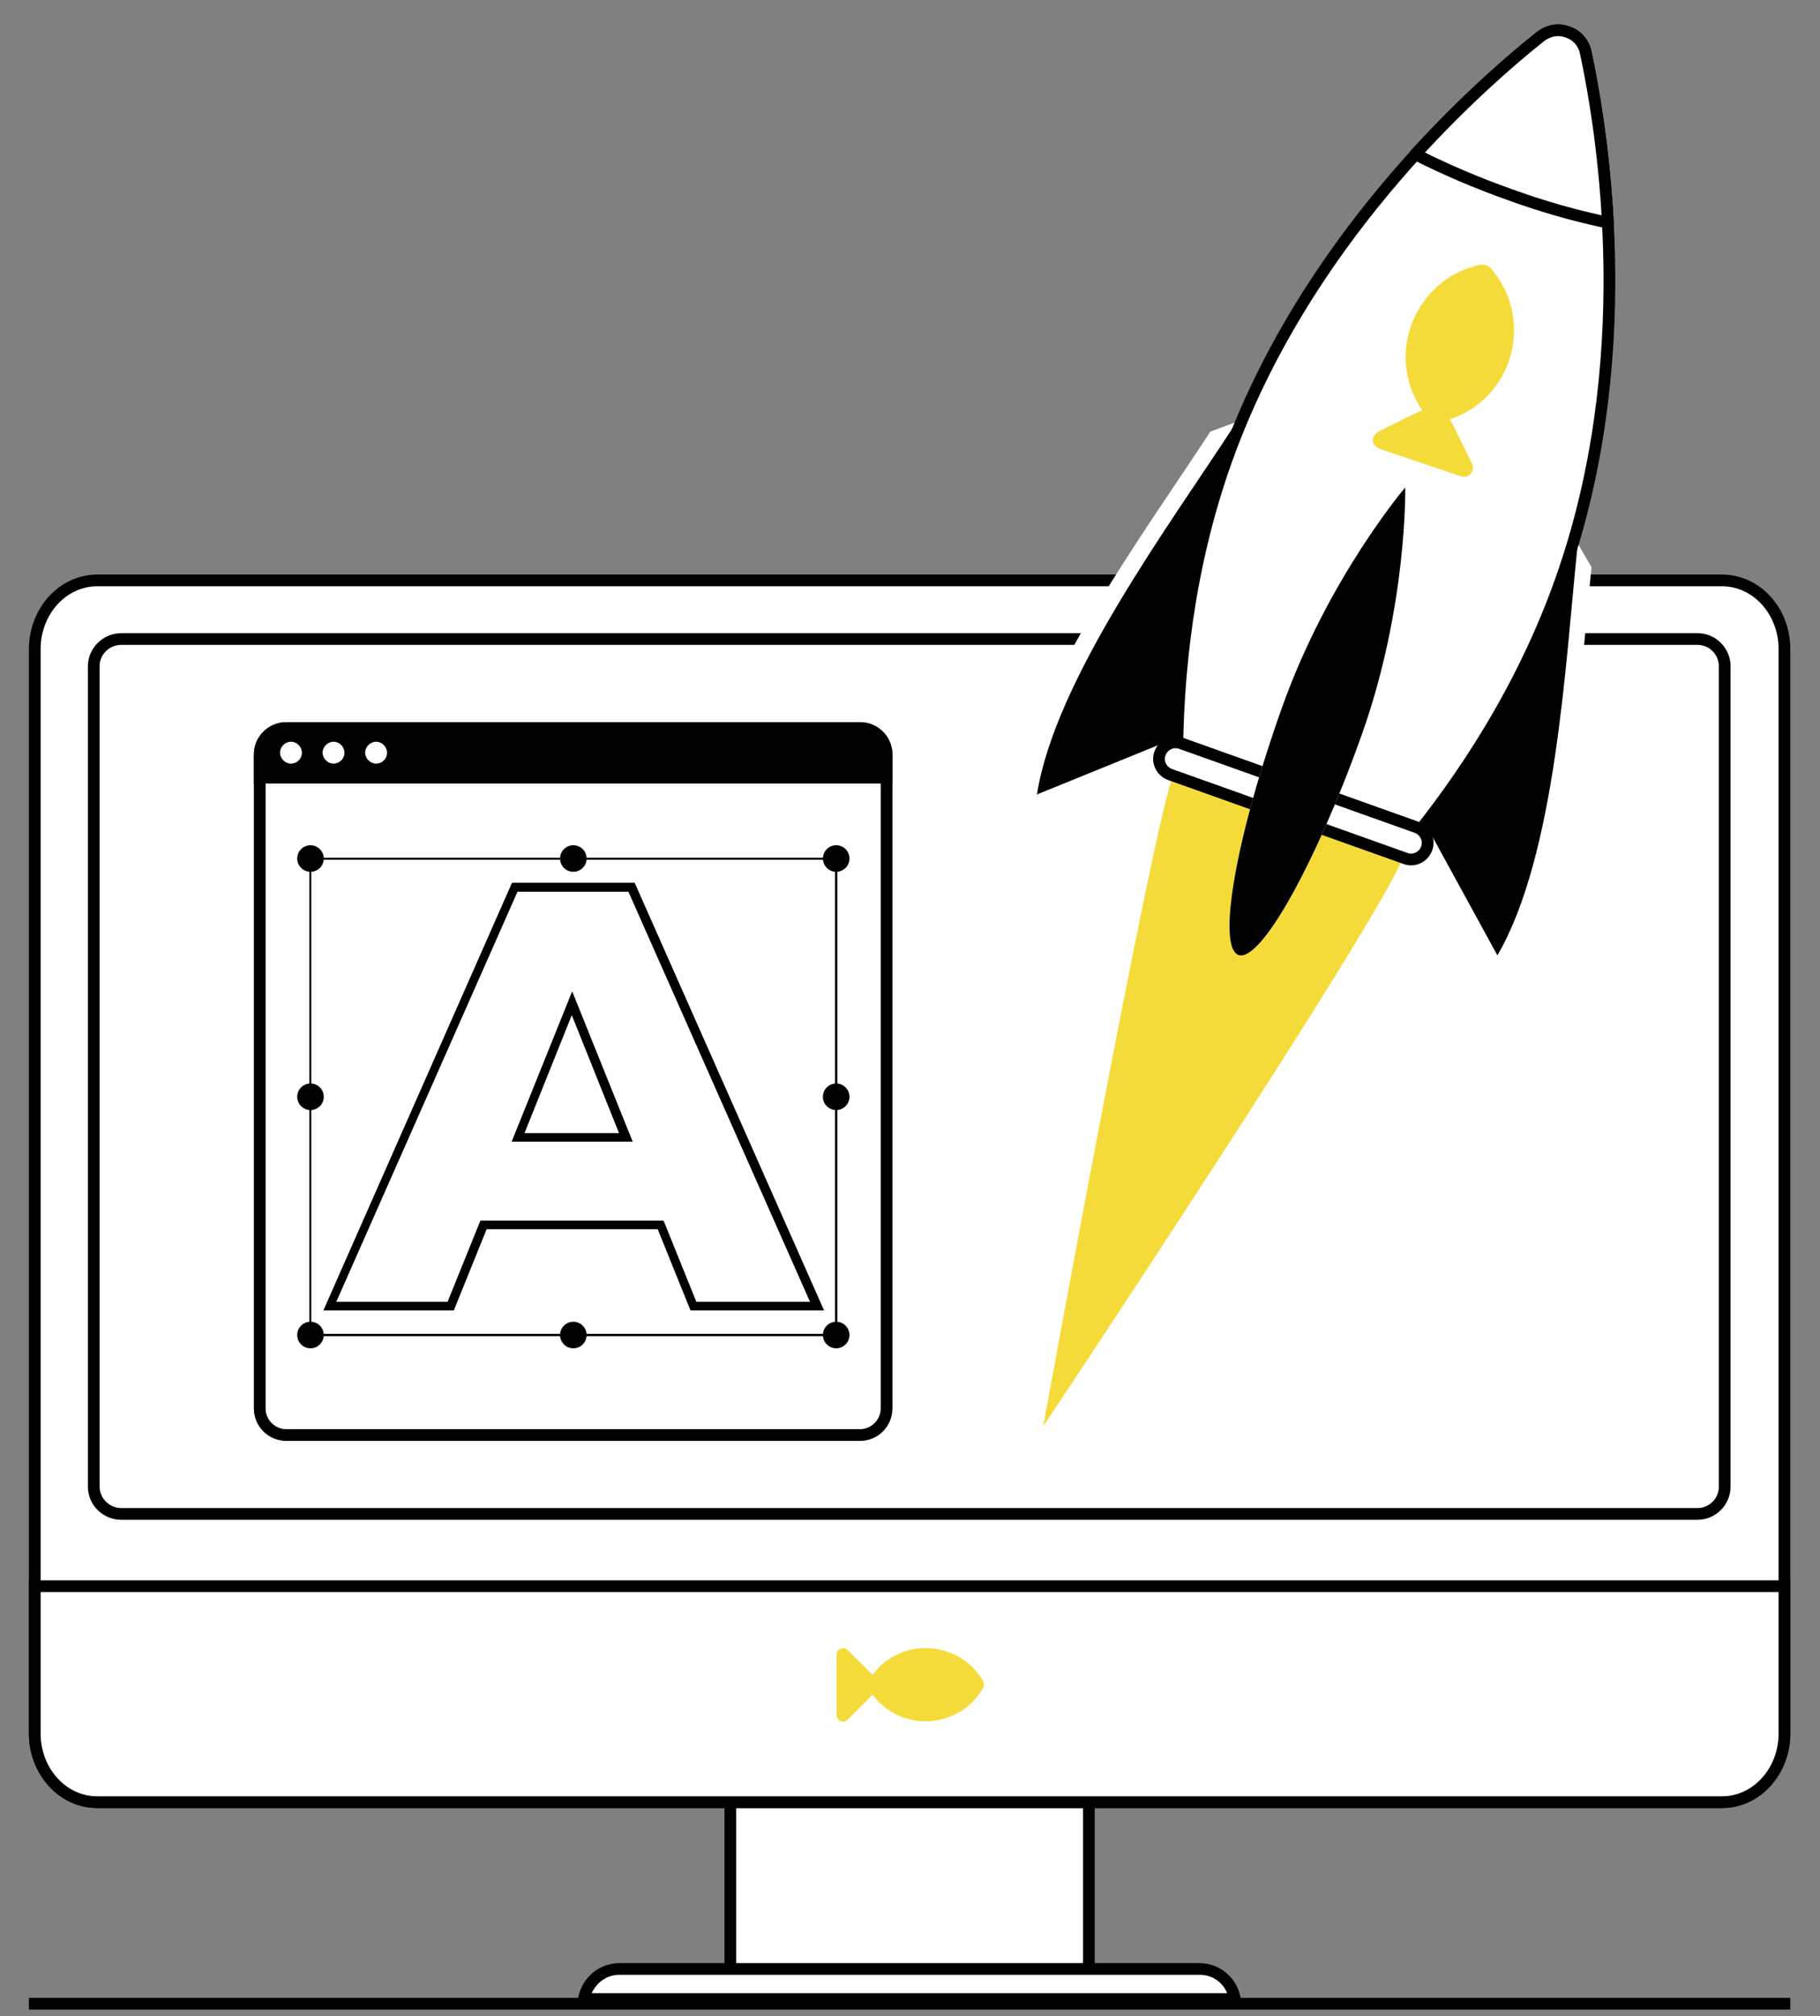
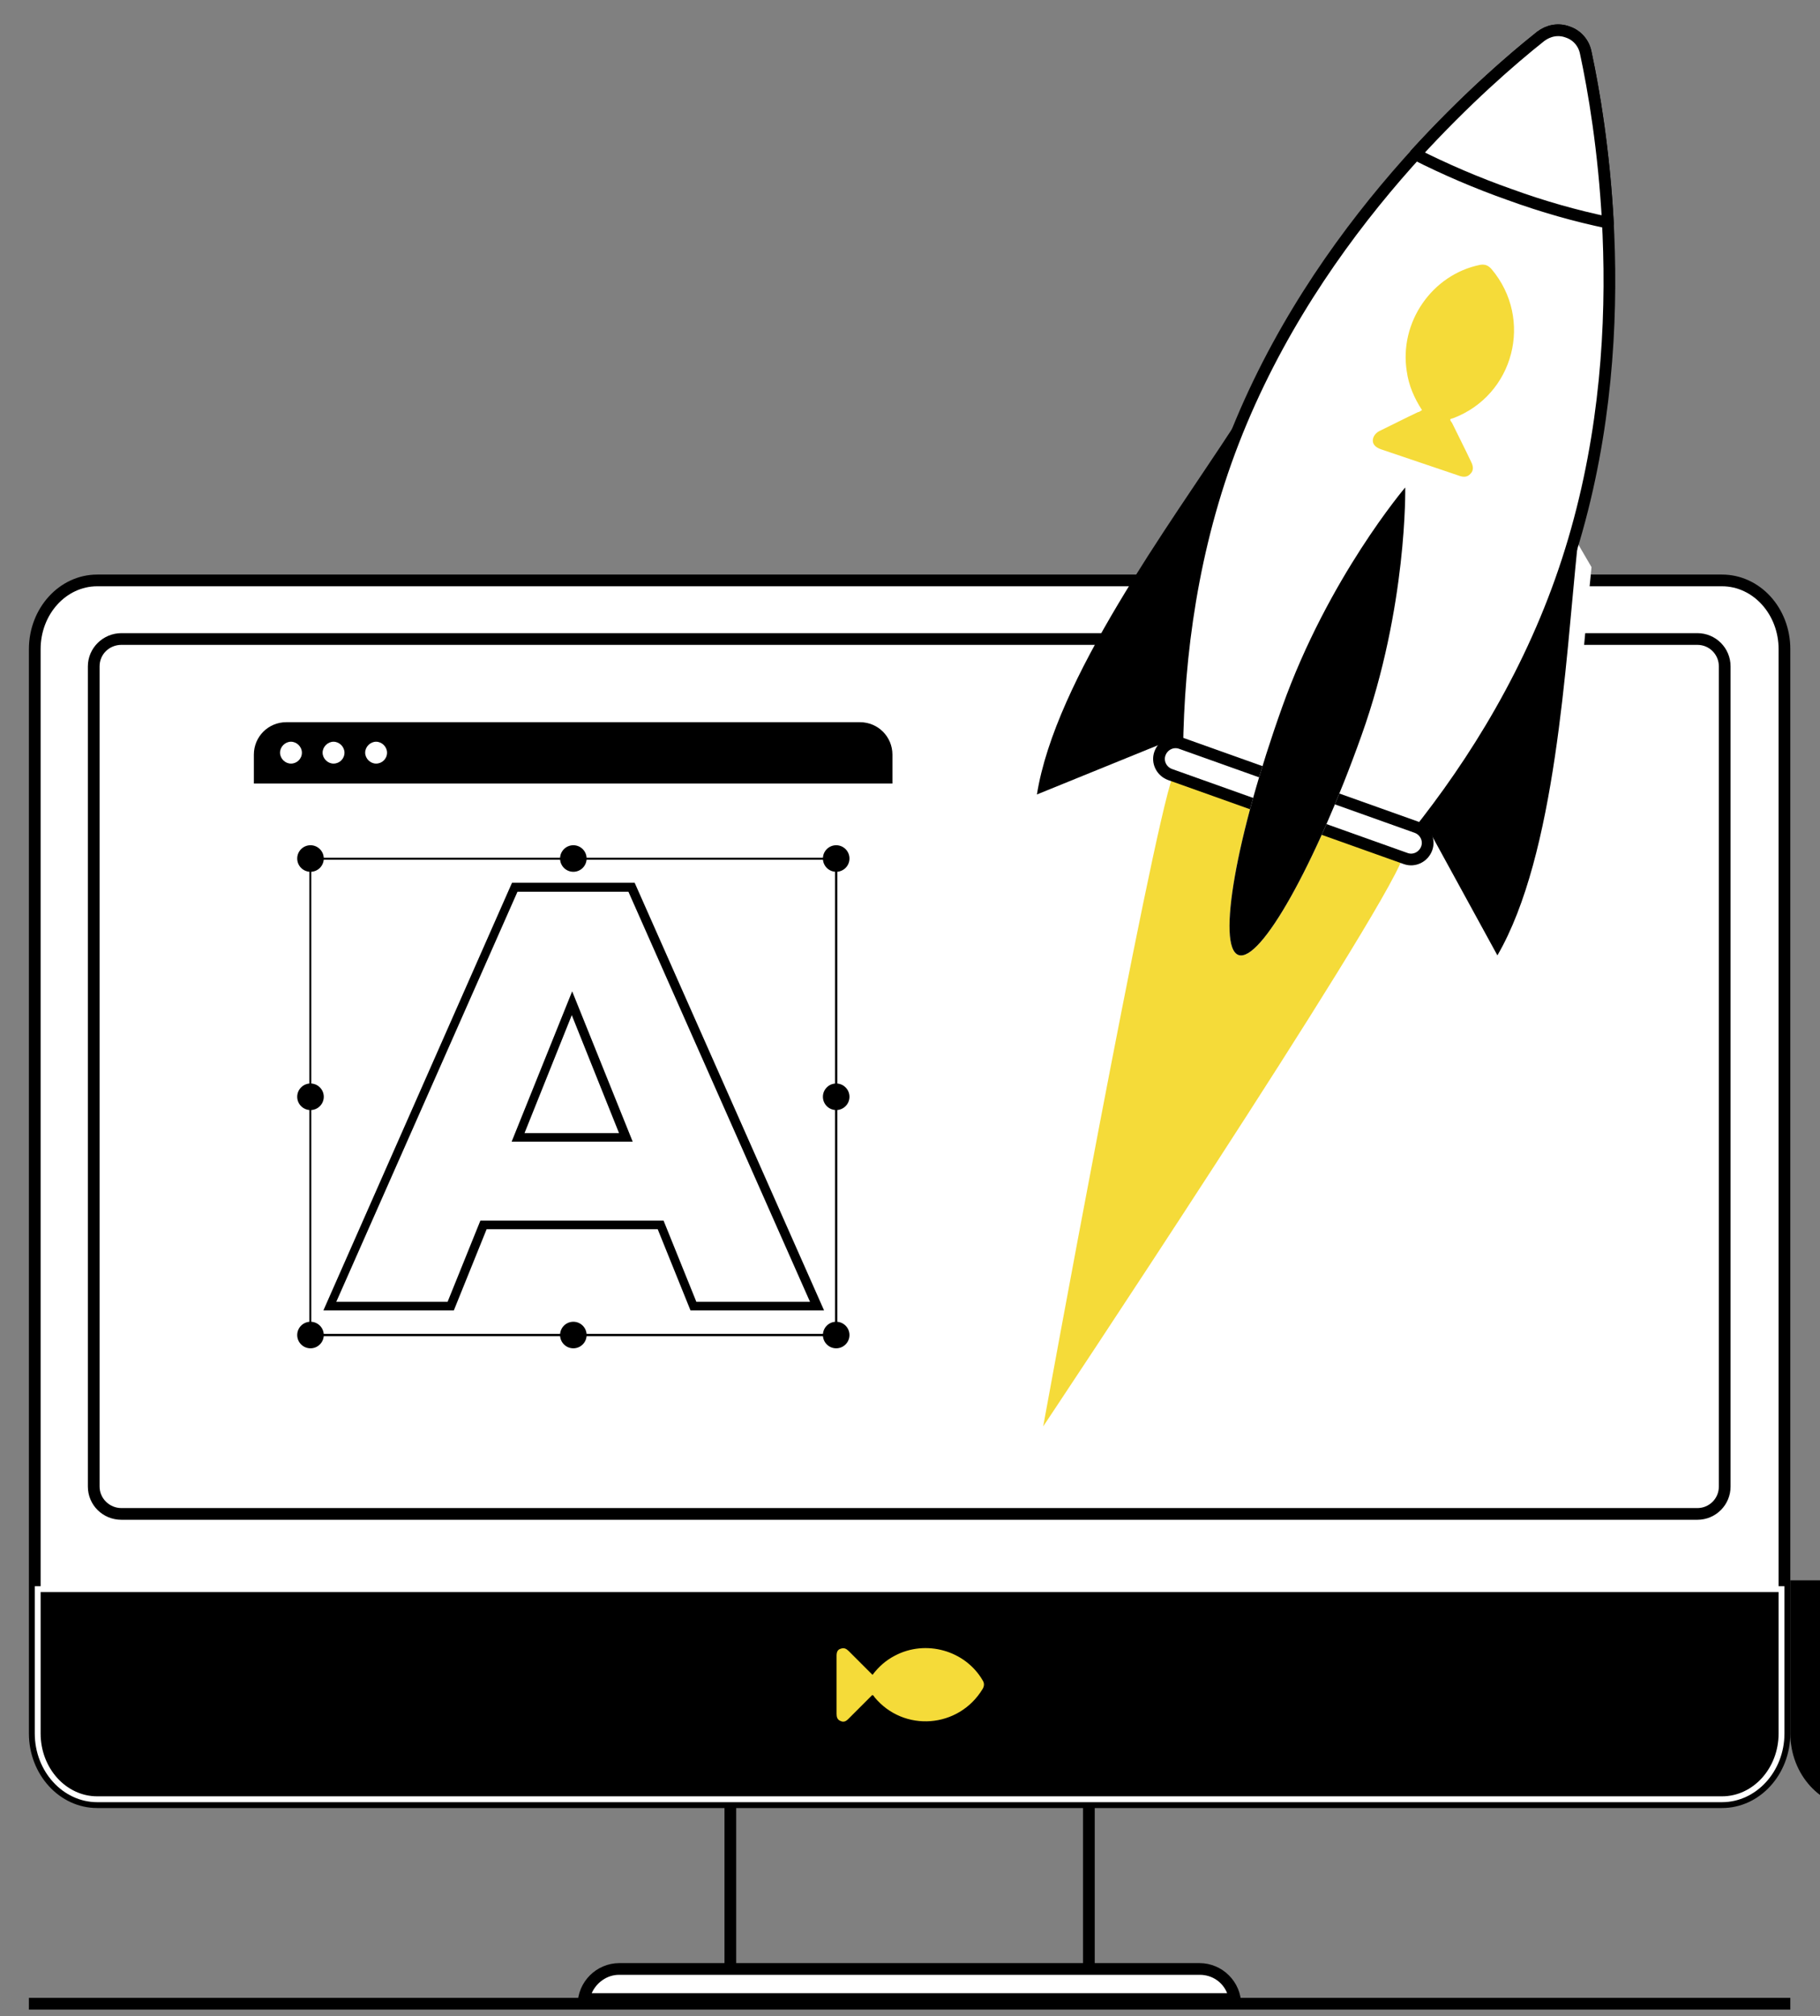
<svg xmlns="http://www.w3.org/2000/svg" id="Layer_1" viewBox="0 0 466 516.2">
  <rect x="0" y="0" width="466" height="516.2" fill="#808080" stroke="none" />
  <defs>
    <style>      .st0 {        fill: #f5db39;      }      .st1, .st2, .st3 {        fill: #fff;      }      .st2 {        fill-rule: evenodd;      }      .st3 {        stroke-linecap: round;        stroke-linejoin: round;      }      .st3, .st4 {        stroke: #000;        stroke-width: 3px;      }      .st5 {        opacity: 0;      }      .st4 {        fill: none;        stroke-miterlimit: 10;      }    </style>
  </defs>
  <g>
    <g>
      <g>
-         <rect class="st1" x="187" y="417.2" width="91.8" height="87.8" />
        <path d="M277.3,418.7v84.8h-88.8v-84.8h88.8M280.3,415.7h-94.8v90.8h94.8v-90.8h0Z" />
      </g>
      <g>
        <g>
          <path class="st1" d="M24.9,461.4c-8.8,0-16-7.9-16-17.6V166.2c0-9.7,7.2-17.6,16-17.6h416c8.8,0,16,7.9,16,17.6v277.6c0,9.7-7.2,17.6-16,17.6H24.9Z" />
          <path d="M440.9,150.1c8,0,14.5,7.2,14.5,16.1v277.6c0,8.9-6.5,16.1-14.5,16.1H24.9c-8,0-14.5-7.2-14.5-16.1V166.2c0-8.9,6.5-16.1,14.5-16.1h416M440.9,147.1H24.9c-9.7,0-17.5,8.6-17.5,19.1v277.6c0,10.5,7.8,19.1,17.5,19.1h416c9.7,0,17.5-8.6,17.5-19.1V166.2c0-10.6-7.8-19.1-17.5-19.1h0Z" />
        </g>
        <g>
          <path class="st1" d="M24.9,461.4c-8.8,0-16-7.9-16-17.6v-37.7h448v37.7c0,9.7-7.2,17.6-16,17.6H24.9Z" />
-           <path d="M455.4,407.6v36.2c0,8.9-6.5,16.1-14.5,16.1H24.9c-8,0-14.5-7.2-14.5-16.1v-36.2h445M458.4,404.6H7.4v39.2c0,10.5,7.8,19.1,17.5,19.1h416c9.7,0,17.5-8.6,17.5-19.1v-39.2h0Z" />
+           <path d="M455.4,407.6v36.2c0,8.9-6.5,16.1-14.5,16.1H24.9c-8,0-14.5-7.2-14.5-16.1v-36.2h445M458.4,404.6v39.2c0,10.5,7.8,19.1,17.5,19.1h416c9.7,0,17.5-8.6,17.5-19.1v-39.2h0Z" />
        </g>
        <g>
          <rect class="st1" x="24.1" y="163.6" width="417.6" height="224.1" rx="7" ry="7" />
          <path d="M434.6,165.1c3.1,0,5.5,2.5,5.5,5.5v210c0,3.1-2.5,5.5-5.5,5.5H31.1c-3.1,0-5.6-2.5-5.6-5.5v-210c0-3.1,2.5-5.5,5.6-5.5h403.5M434.6,162.1H31.1c-4.7,0-8.6,3.8-8.6,8.5v210c0,4.7,3.8,8.5,8.6,8.5h403.5c4.7,0,8.5-3.8,8.5-8.5v-210c0-4.7-3.8-8.5-8.5-8.5h0Z" />
        </g>
      </g>
      <g>
        <path class="st1" d="M149.6,511.8c.7-4.3,4.5-7.7,9-7.7h148.6c4.5,0,8.3,3.3,9,7.7h-166.6Z" />
        <path d="M307.2,505.6c3.2,0,5.9,1.9,7,4.7h-162.7c1.2-2.7,3.9-4.7,7-4.7h148.6M307.2,502.6h-148.6c-5.9,0-10.7,4.8-10.7,10.7h169.9c0-5.9-4.8-10.7-10.7-10.7h0Z" />
      </g>
    </g>
    <g>
      <g>
        <g>
          <path class="st1" d="M73.3,367.4c-3.8,0-6.8-3.1-6.8-6.8v-167.4c0-3.8,3.1-6.8,6.8-6.8h146.9c3.8,0,6.8,3.1,6.8,6.8v167.4c0,3.8-3.1,6.8-6.8,6.8H73.3h0Z" />
-           <path d="M220.2,187.9c2.9,0,5.3,2.4,5.3,5.3v167.4c0,2.9-2.4,5.3-5.3,5.3H73.3c-2.9,0-5.3-2.4-5.3-5.3v-167.4c0-2.9,2.4-5.3,5.3-5.3h146.9M220.2,184.9H73.3c-4.6,0-8.3,3.7-8.3,8.3v167.4c0,4.6,3.7,8.3,8.3,8.3h146.9c4.6,0,8.3-3.7,8.3-8.3v-167.4c0-4.6-3.7-8.3-8.3-8.3h0Z" />
        </g>
        <path d="M228.5,193.2v7.4H65v-7.4c0-4.6,3.7-8.3,8.3-8.3h146.9c4.6,0,8.3,3.7,8.3,8.3h0Z" />
        <g>
          <path class="st1" d="M77.3,192.7c0,1.6-1.3,2.8-2.8,2.8s-2.8-1.3-2.8-2.8,1.3-2.8,2.8-2.8,2.8,1.3,2.8,2.8Z" />
          <path class="st1" d="M88.2,192.7c0,1.6-1.3,2.8-2.8,2.8s-2.8-1.3-2.8-2.8,1.3-2.8,2.8-2.8,2.8,1.3,2.8,2.8Z" />
          <path class="st1" d="M99.1,192.7c0,1.6-1.3,2.8-2.8,2.8s-2.8-1.3-2.8-2.8,1.3-2.8,2.8-2.8,2.8,1.3,2.8,2.8Z" />
        </g>
      </g>
      <g>
        <path d="M210.9,335.5h-34.1l-8.4-20.8h-43.8l-8.4,20.8h-33.4l48.3-109.5h31.4l48.5,109.5h0ZM178.3,333.3h29.1l-46.5-105h-28.4l-46.4,105h28.5l8.4-20.8h46.9l8.4,20.8ZM161.9,292.3h-30.9l15.5-38.5,15.5,38.5h0ZM134.3,290.1h24.2l-12.1-30.2-12.1,30.2h0Z" />
        <g>
          <path d="M214.4,342.1H79.2v-122.5h135.2v122.5ZM79.7,341.5h134.1v-121.4H79.7v121.4h0Z" />
          <g>
            <g>
              <circle cx="79.5" cy="219.8" r="3.4" />
              <circle cx="146.8" cy="219.8" r="3.4" />
              <circle cx="214.1" cy="219.8" r="3.4" />
            </g>
            <g>
              <circle cx="79.5" cy="280.8" r="3.4" />
              <circle cx="214.1" cy="280.8" r="3.4" />
            </g>
            <g>
              <circle cx="79.5" cy="341.8" r="3.4" />
              <circle cx="146.8" cy="341.8" r="3.4" />
              <circle cx="214.1" cy="341.8" r="3.4" />
            </g>
          </g>
        </g>
      </g>
    </g>
    <g class="st5">
      <path d="M22.6,206.8c-.2,38,0,95.5,0,117l42.7,65.3h76.5L22.6,206.8h0Z" />
      <polygon points="222.3 389.1 184 389.1 35.5 162.1 73.8 162.1 222.3 389.1" />
    </g>
    <path class="st0" d="M223.3,434c-.2.2-.4.4-.6.6l-5.5,5.5c-.6.6-1.2.9-2,.5-.8-.3-1-1-1-1.8v-14.9c0-1,.3-1.6,1.1-1.8.8-.3,1.4,0,2,.6l5.5,5.5c.2.2.4.4.6.6,1.6-2.1,3.4-3.7,5.7-4.9,7.9-4.2,18-1.4,22.5,6.3.5.8.4,1.5,0,2.2-6.1,10.1-20.2,11.2-27.7,2.1,0-.1-.2-.3-.4-.5h-.2Z" />
  </g>
  <line class="st4" x1="7.4" y1="513" x2="458.4" y2="513" />
  <g>
    <path class="st2" d="M340.2,179.7c-16.2-5.8-34.2,2.7-39.9,18.9-5.8,16.2-4.9,106.8-4.9,106.8,0,0,57.9-69.5,63.7-85.7,5.8-16.2-2.7-34.2-18.9-39.9h0Z" />
    <path class="st0" d="M340.2,179.7c-16.2-5.8-34.2,2.7-39.9,18.9-5.8,16.2-33.2,166.6-33.2,166.6,0,0,86.2-129.4,92.1-145.7,5.8-16.2-2.7-34.2-18.9-39.9h0Z" />
-     <path class="st2" d="M311,183.7l-51.4,20.9c4.7-29.6,33.9-68.9,50.3-94.1l31.3-11.6-30.2,84.8h0Z" />
    <path d="M316.9,182.5l-51.4,20.9c4.7-29.6,33.9-68.9,50.3-94.1l31.3-11.6-30.2,84.8h0Z" />
    <path class="st2" d="M360.4,201.3l26.6,48.6c15-25.8,17.4-74.8,20.5-104.7l-16.8-28.8-30.2,84.8h0Z" />
    <path d="M356.8,196l26.6,48.6c15-25.8,17.4-74.8,20.5-104.7l-16.8-28.8-30.2,84.8h0Z" />
    <path class="st2" d="M359.7,217.4c15.1-18.2,30.2-41.4,39.9-68.7,19.8-55.6,11.3-112.2,6.4-135.3-.5-2.4-2.2-4.4-4.6-5.2-2.4-.9-4.9-.4-6.9,1.1-18.4,14.7-60.8,53.2-80.6,108.8-9.7,27.3-12.6,54.8-12.5,78.4l58.3,20.8h0Z" />
    <path class="st3" d="M359.7,217.4c15.1-18.2,30.2-41.4,39.9-68.7,19.8-55.6,11.3-112.2,6.4-135.3-.5-2.4-2.2-4.4-4.6-5.2-2.4-.9-4.9-.4-6.9,1.1-18.4,14.7-60.8,53.2-80.6,108.8-9.7,27.3-12.6,54.8-12.5,78.4l58.3,20.8h0Z" />
    <path class="st0" d="M371.3,107.3c0,.4.3.7.5,1,1.6,3.3,3.3,6.6,4.9,10,.5,1,.7,2.1-.2,3-.8.9-1.8.9-2.9.5-6.7-2.3-13.4-4.5-20.1-6.8-1.3-.5-2-1.2-2-2.2s.7-1.9,1.6-2.4c3.3-1.6,6.6-3.3,10-4.9.4,0,.7-.4,1-.5-2-3.1-3.4-6.3-3.9-9.9-2-12.5,6.4-24.8,18.8-27.3,1.3-.2,2.1.2,2.9,1.1,10.8,12.8,5.8,32.3-9.9,38.2-.3,0-.5.2-.8.3h0Z" />
    <path class="st2" d="M297,192.9c-.8,2.2.4,4.6,2.6,5.4l60.3,21.5c2.2.8,4.6-.4,5.4-2.6.8-2.2-.4-4.6-2.6-5.4l-60.3-21.5c-2.2-.8-4.6.4-5.4,2.6h0Z" />
    <path class="st3" d="M297,192.9c-.8,2.2.4,4.6,2.6,5.4l60.3,21.5c2.2.8,4.6-.4,5.4-2.6.8-2.2-.4-4.6-2.6-5.4l-60.3-21.5c-2.2-.8-4.6.4-5.4,2.6h0Z" />
    <path class="st2" d="M359.8,124.8s-19.7,23.1-31.5,56.2c-11.8,33-16.8,61.4-11.2,63.5,5.6,2,19.7-23.1,31.5-56.2,11.8-33,11.2-63.5,11.2-63.5h0Z" />
    <path class="st2" d="M411.7,57.2c-1-18.7-3.6-34.1-5.7-43.8-.5-2.4-2.2-4.4-4.6-5.2-2.4-.9-4.9-.4-6.9,1.1-7.7,6.1-19.5,16.4-32.1,30.2,7.5,3.8,15.6,7.3,24.1,10.3,8.5,3.1,17,5.5,25.2,7.2h0v.2Z" />
    <path class="st3" d="M411.7,57.2c-1-18.7-3.6-34.1-5.7-43.8-.5-2.4-2.2-4.4-4.6-5.2-2.4-.9-4.9-.4-6.9,1.1-7.7,6.1-19.5,16.4-32.1,30.2,7.5,3.8,15.6,7.3,24.1,10.3,8.5,3.1,17,5.5,25.2,7.2h0v.2Z" />
    <path d="M359.8,124.8s-19.7,23.1-31.5,56.2c-11.8,33-16.8,61.4-11.2,63.5,5.6,2,19.7-23.1,31.5-56.2,11.8-33,11.2-63.5,11.2-63.5h0Z" />
  </g>
</svg>